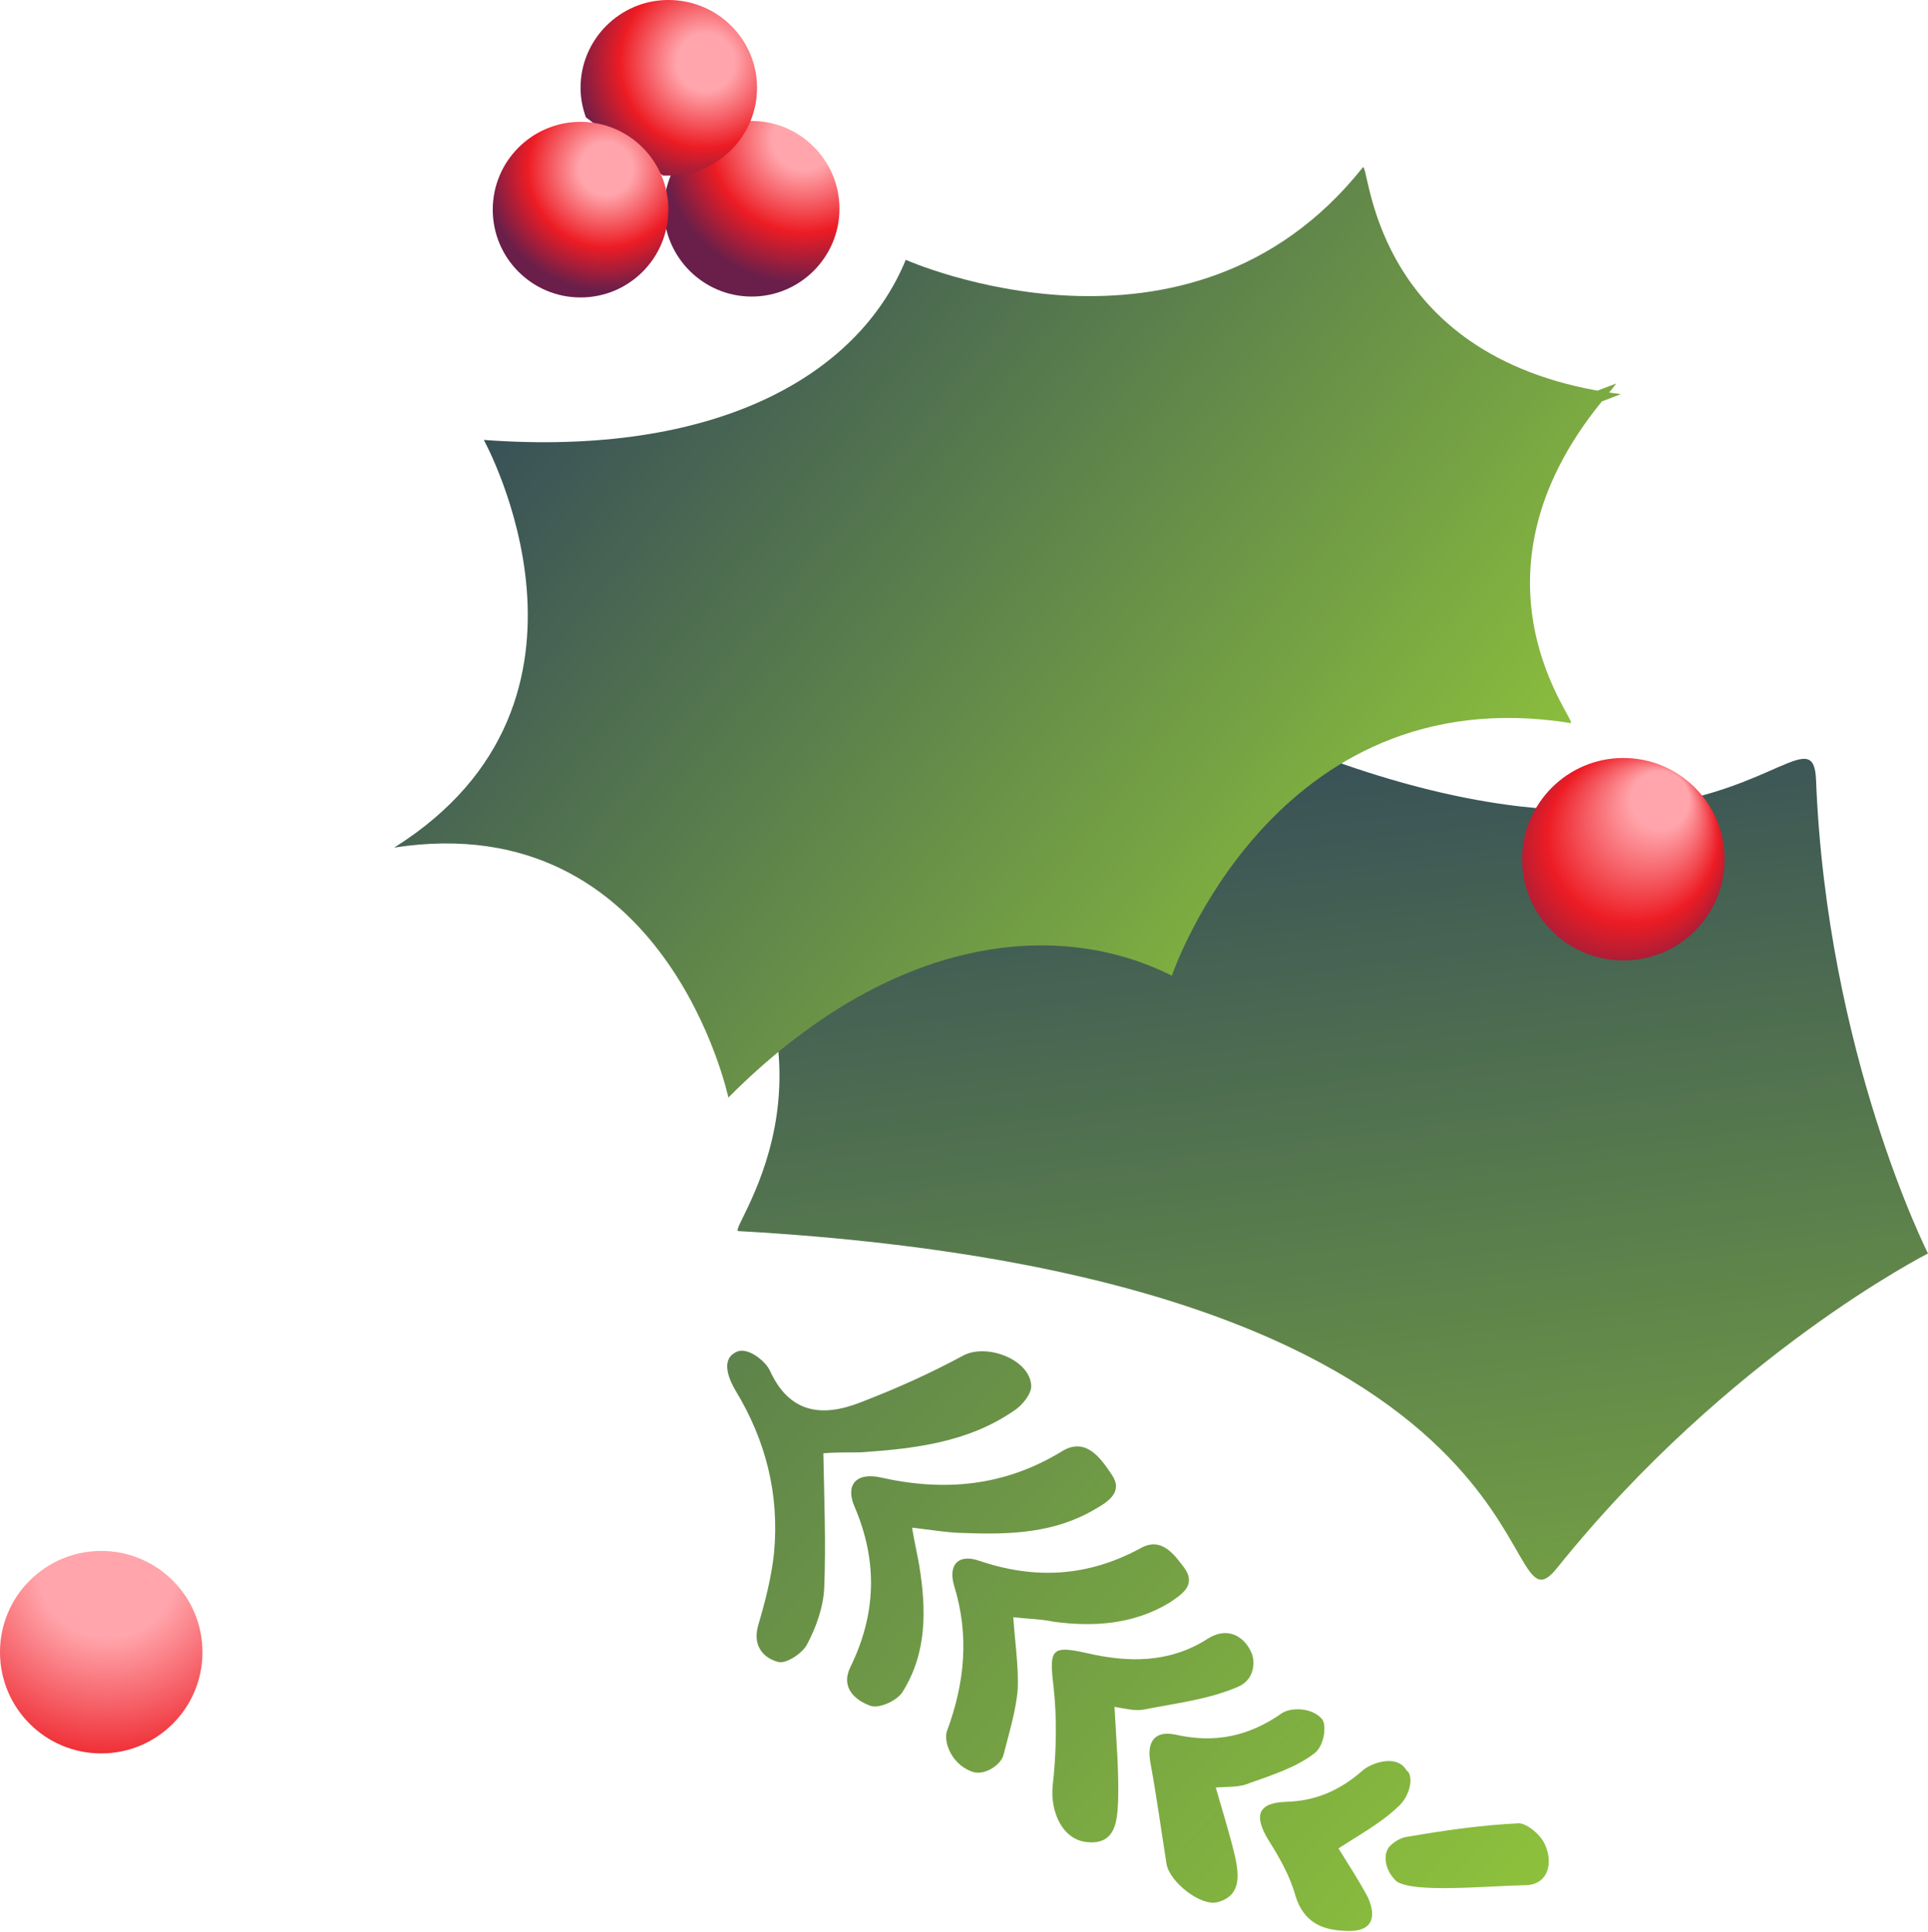
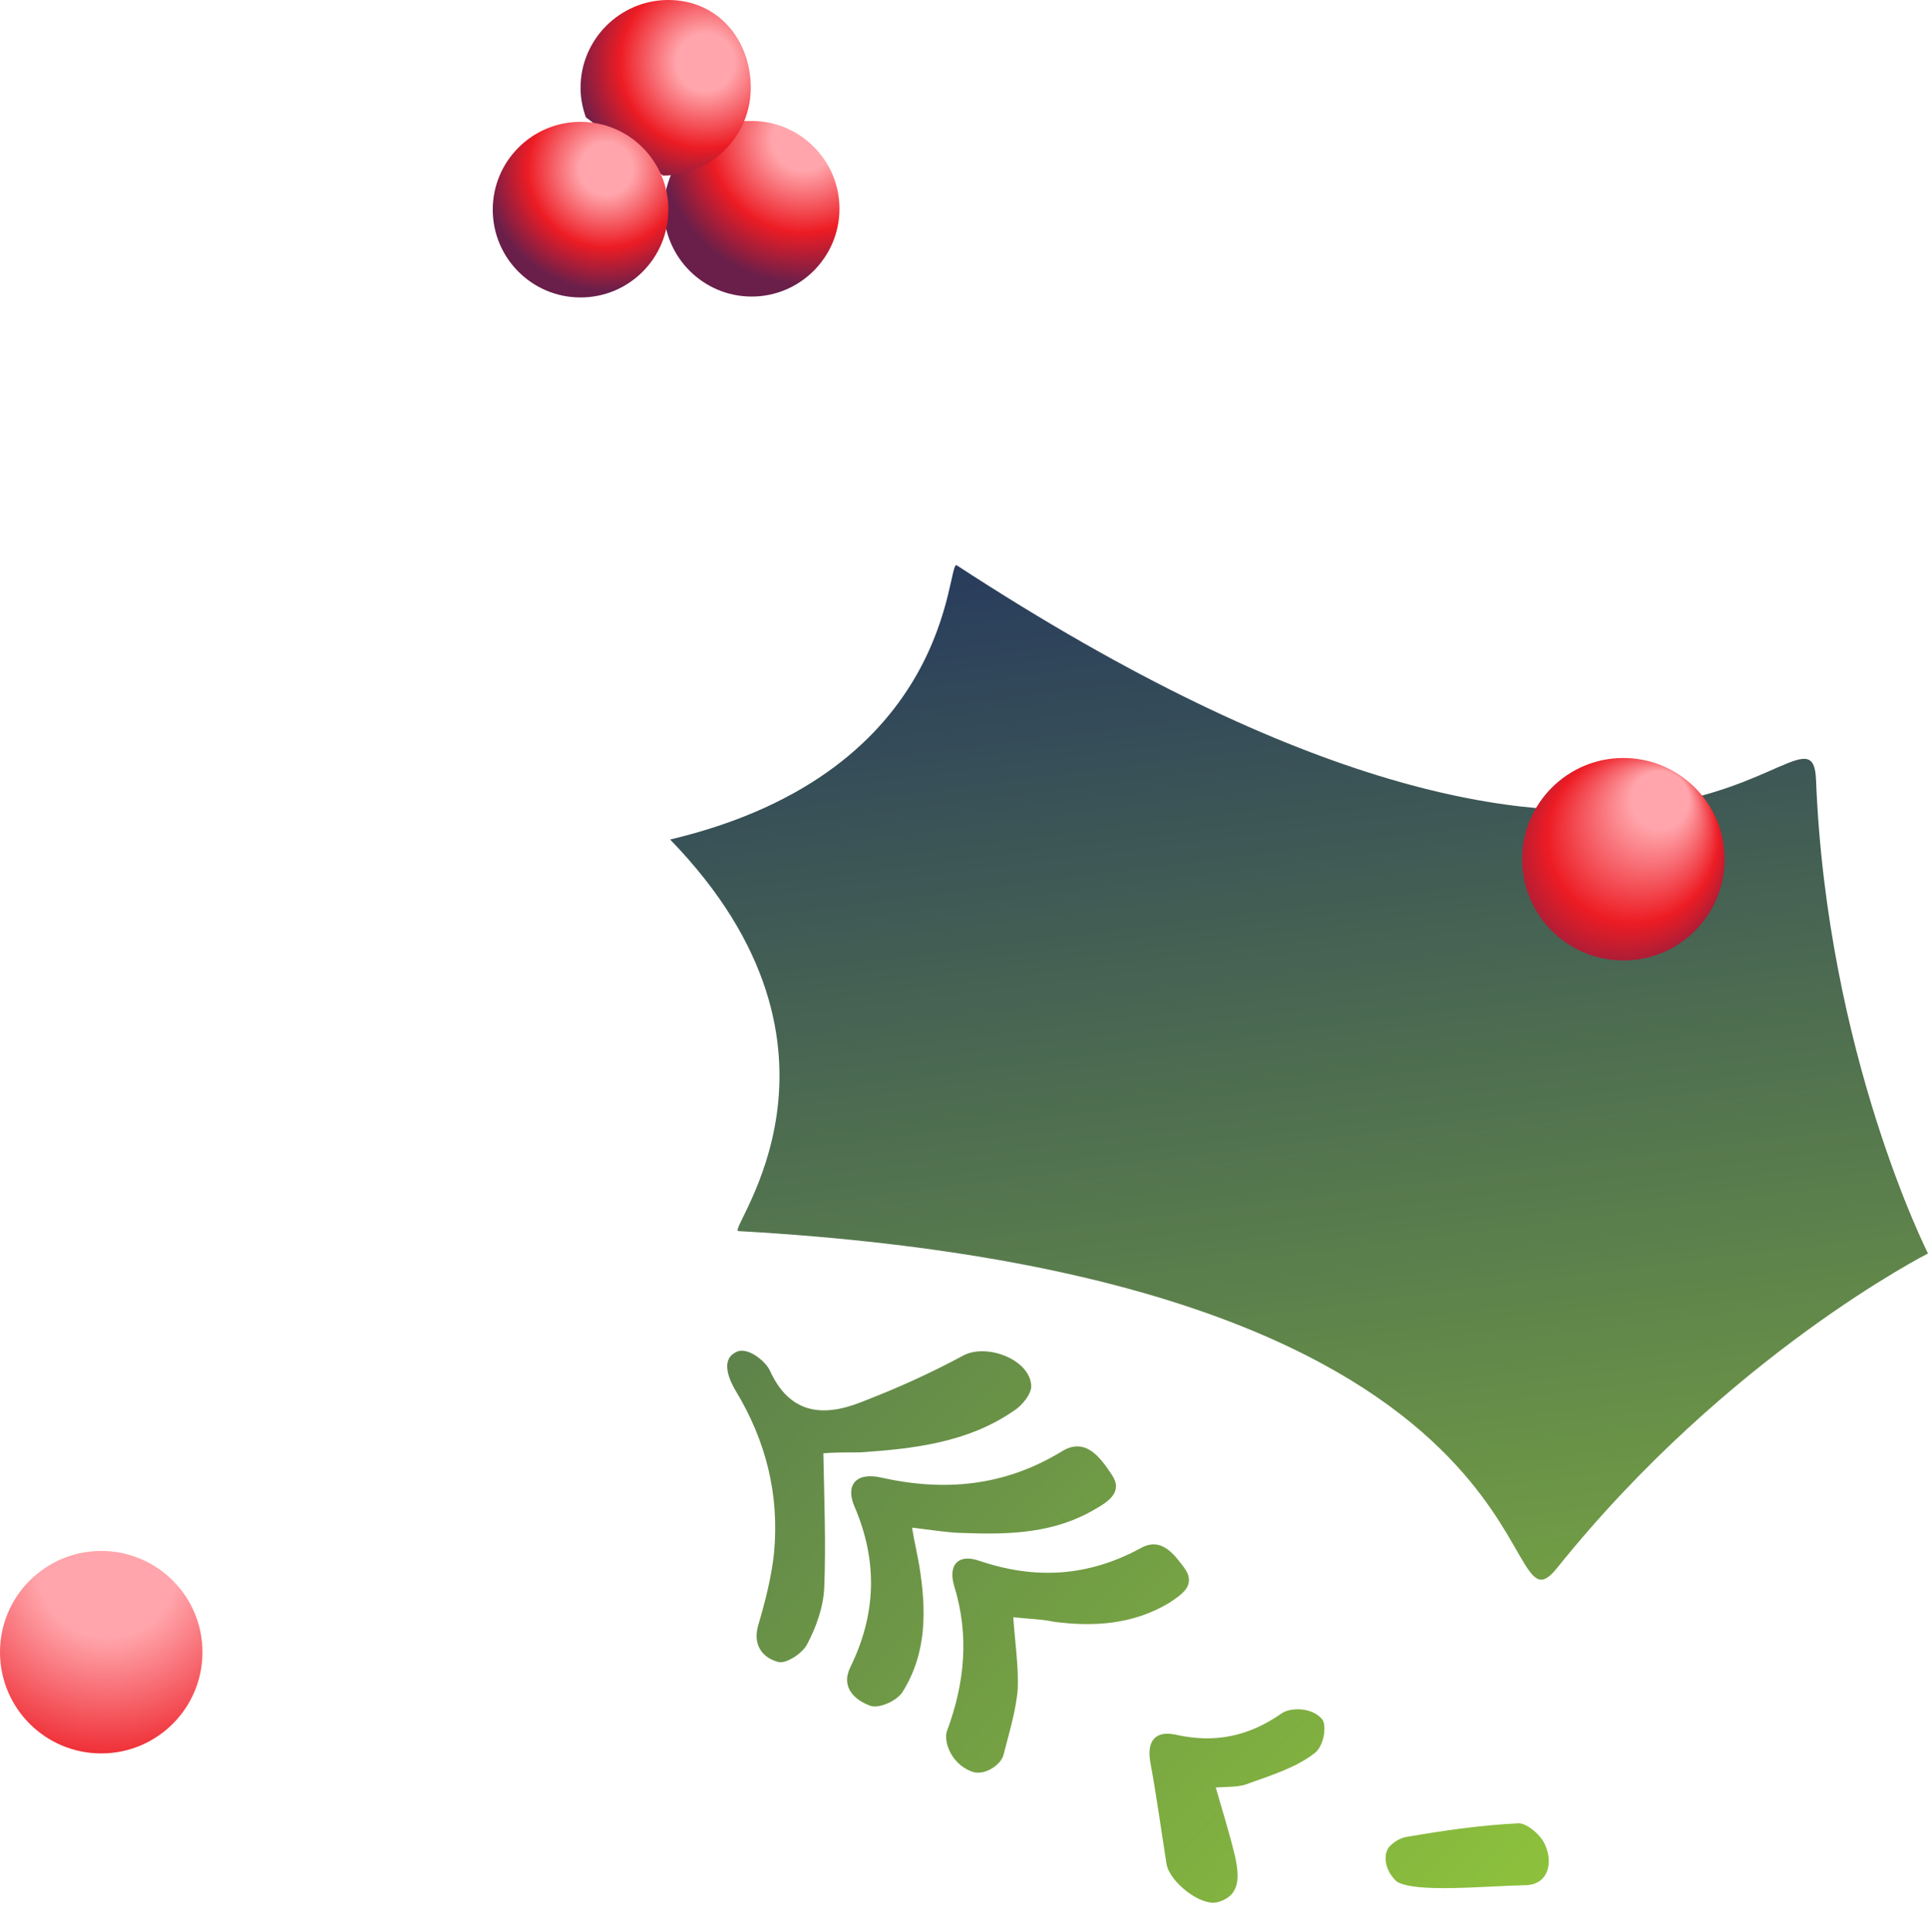
<svg xmlns="http://www.w3.org/2000/svg" version="1.1" id="Слой_1" x="0px" y="0px" viewBox="0 0 215.2 215.6" style="enable-background:new 0 0 215.2 215.6;" xml:space="preserve">
  <style type="text/css">
	.st0{fill:url(#SVGID_1_);}
	.st1{fill:url(#SVGID_2_);}
	.st2{opacity:0.38;}
	.st3{fill:#142163;}
	.st4{opacity:0.35;}
	.st5{fill:url(#SVGID_3_);}
	.st6{fill:url(#SVGID_4_);}
	.st7{fill:url(#SVGID_5_);}
	.st8{fill:url(#SVGID_6_);}
	.st9{fill:url(#SVGID_7_);}
	.st10{fill:url(#SVGID_8_);}
	.st11{fill:url(#SVGID_9_);}
	.st12{fill:url(#SVGID_10_);}
	.st13{fill:#FFFFFF;}
	.st14{fill:url(#SVGID_11_);}
	.st15{fill:url(#SVGID_12_);}
	.st16{fill:url(#SVGID_13_);}
	.st17{fill:url(#SVGID_14_);}
	.st18{fill:url(#SVGID_15_);}
	.st19{fill:url(#SVGID_16_);}
	.st20{fill:url(#SVGID_17_);}
	.st21{fill:url(#SVGID_18_);}
	.st22{fill:url(#SVGID_19_);}
	.st23{fill:url(#SVGID_20_);}
	.st24{fill:url(#SVGID_21_);}
	.st25{fill:url(#SVGID_22_);}
	.st26{fill:url(#SVGID_23_);}
	.st27{fill:url(#SVGID_24_);}
	.st28{fill:url(#SVGID_25_);}
	.st29{fill:url(#SVGID_26_);}
	.st30{fill:url(#SVGID_27_);}
	.st31{fill:url(#SVGID_28_);}
	.st32{fill:#CCCCCC;}
	.st33{fill:url(#SVGID_29_);}
	.st34{fill:url(#SVGID_30_);}
	.st35{fill:url(#SVGID_31_);}
	.st36{fill:url(#SVGID_32_);}
	.st37{fill:url(#SVGID_33_);}
	.st38{fill:url(#SVGID_34_);}
	.st39{fill:url(#SVGID_35_);}
	.st40{fill:url(#SVGID_36_);}
	.st41{fill:url(#SVGID_37_);}
	.st42{fill:url(#SVGID_38_);}
	.st43{fill:url(#SVGID_39_);}
	.st44{fill:url(#SVGID_40_);}
	.st45{fill:url(#SVGID_41_);}
	.st46{fill:url(#SVGID_42_);}
	.st47{fill:url(#SVGID_43_);}
	.st48{fill:url(#SVGID_44_);}
	.st49{fill:url(#SVGID_45_);}
	.st50{fill:#00A4FF;}
	.st51{fill:url(#SVGID_46_);}
	.st52{fill:url(#SVGID_47_);}
	.st53{fill:url(#SVGID_48_);}
	.st54{fill:url(#SVGID_49_);}
	.st55{fill:url(#SVGID_50_);}
	.st56{fill:url(#SVGID_51_);}
	.st57{fill:url(#SVGID_52_);}
	.st58{fill:url(#SVGID_53_);}
	.st59{fill:url(#SVGID_54_);}
	.st60{fill:url(#SVGID_55_);}
	.st61{fill:url(#SVGID_56_);}
	.st62{fill:url(#SVGID_57_);}
	.st63{fill:url(#SVGID_58_);}
	.st64{fill:url(#SVGID_59_);}
	.st65{fill:url(#SVGID_60_);}
	.st66{fill:url(#SVGID_61_);}
	.st67{fill:url(#SVGID_62_);}
	.st68{fill:url(#SVGID_63_);}
	.st69{fill:url(#SVGID_64_);}
	.st70{fill:url(#SVGID_65_);}
	.st71{fill:url(#SVGID_66_);}
	.st72{fill:url(#SVGID_67_);}
	.st73{fill:url(#SVGID_68_);}
	.st74{fill:url(#SVGID_69_);}
	.st75{fill:url(#SVGID_70_);}
	.st76{fill:url(#SVGID_72_);}
	.st77{opacity:0.43;fill:#1A171B;}
	.st78{fill:url(#SVGID_73_);}
	.st79{fill:url(#SVGID_74_);}
	.st80{fill:url(#SVGID_75_);}
	.st81{fill:url(#SVGID_76_);}
	.st82{opacity:0.38;fill:#353840;}
	.st83{clip-path:url(#SVGID_77_);}
	.st84{fill:url(#SVGID_78_);}
	.st85{fill:url(#SVGID_79_);}
	.st86{fill:url(#SVGID_80_);}
	.st87{fill:url(#SVGID_81_);}
	.st88{fill:url(#SVGID_82_);}
	.st89{fill:url(#SVGID_83_);}
	.st90{fill:url(#SVGID_84_);}
	.st91{fill:url(#SVGID_85_);}
	.st92{fill:url(#SVGID_86_);}
	.st93{fill:url(#SVGID_87_);}
	.st94{fill:url(#SVGID_88_);}
	.st95{fill:url(#SVGID_89_);}
	.st96{fill:url(#SVGID_90_);}
	.st97{fill:url(#SVGID_91_);}
	.st98{fill:url(#SVGID_92_);}
	.st99{fill:url(#SVGID_93_);}
	.st100{fill:url(#SVGID_94_);}
	.st101{fill:url(#SVGID_95_);}
	.st102{fill:url(#SVGID_96_);}
	.st103{fill:url(#SVGID_97_);}
	.st104{fill:url(#SVGID_98_);}
	.st105{fill:url(#SVGID_99_);}
	.st106{fill:url(#SVGID_100_);}
	.st107{fill:url(#SVGID_101_);}
	.st108{fill:url(#SVGID_102_);}
	.st109{fill:url(#SVGID_103_);}
	.st110{fill:url(#SVGID_104_);}
	.st111{fill:url(#SVGID_105_);}
	.st112{fill:url(#SVGID_106_);}
	.st113{fill:url(#SVGID_107_);}
	.st114{fill:url(#SVGID_108_);}
	.st115{fill:url(#SVGID_109_);}
	.st116{fill:url(#SVGID_110_);}
	.st117{fill:url(#SVGID_111_);}
	.st118{fill:url(#SVGID_112_);}
	.st119{fill:url(#SVGID_113_);}
	.st120{fill:url(#SVGID_114_);}
	.st121{fill:url(#SVGID_115_);}
	.st122{fill:url(#SVGID_116_);}
	.st123{fill:url(#SVGID_117_);}
	.st124{fill:url(#SVGID_118_);}
	.st125{fill:url(#SVGID_119_);}
	.st126{fill:url(#SVGID_120_);}
	.st127{fill:url(#SVGID_121_);}
	.st128{fill:url(#SVGID_122_);}
	.st129{fill:url(#SVGID_123_);}
	.st130{fill:url(#SVGID_124_);}
	.st131{fill:url(#SVGID_125_);}
	.st132{fill:url(#SVGID_126_);}
	.st133{fill:url(#SVGID_127_);}
	.st134{fill:url(#SVGID_128_);}
	.st135{fill:url(#SVGID_129_);}
	.st136{fill:url(#SVGID_130_);}
	.st137{fill:url(#SVGID_131_);}
	.st138{fill:none;stroke:url(#SVGID_132_);stroke-width:4;stroke-miterlimit:10;stroke-dasharray:12;}
	.st139{fill:none;stroke:url(#SVGID_133_);stroke-width:4;stroke-miterlimit:10;stroke-dasharray:12;}
	.st140{fill:none;stroke:url(#SVGID_134_);stroke-width:4;stroke-miterlimit:10;stroke-dasharray:12;}
	.st141{fill:none;stroke:url(#SVGID_135_);stroke-width:4;stroke-miterlimit:10;stroke-dasharray:12;}
	.st142{fill:none;stroke:url(#SVGID_136_);stroke-width:4;stroke-miterlimit:10;stroke-dasharray:12;}
	.st143{fill:none;stroke:url(#SVGID_137_);stroke-width:4;stroke-miterlimit:10;stroke-dasharray:12;}
	.st144{fill:none;stroke:url(#SVGID_138_);stroke-width:4;stroke-miterlimit:10;stroke-dasharray:12;}
	.st145{fill:none;stroke:url(#SVGID_139_);stroke-width:4;stroke-miterlimit:10;stroke-dasharray:12;}
	.st146{fill:none;stroke:url(#SVGID_140_);stroke-width:4;stroke-miterlimit:10;stroke-dasharray:12;}
	.st147{fill:none;stroke:url(#SVGID_141_);stroke-width:4;stroke-miterlimit:10;stroke-dasharray:12;}
	.st148{fill:none;stroke:url(#SVGID_142_);stroke-width:4;stroke-miterlimit:10;stroke-dasharray:12;}
	.st149{fill:none;stroke:url(#SVGID_143_);stroke-width:4;stroke-miterlimit:10;stroke-dasharray:12;}
	.st150{fill:none;stroke:url(#SVGID_144_);stroke-width:4;stroke-miterlimit:10;stroke-dasharray:12;}
	.st151{fill:none;stroke:url(#SVGID_145_);stroke-width:4;stroke-miterlimit:10;stroke-dasharray:12;}
	.st152{opacity:0.63;}
	.st153{fill:#353840;}
	.st154{fill:#008EBF;}
	.st155{fill:#60D6CE;}
	.st156{fill:#22B2A4;}
	.st157{fill:#FF6E84;}
	.st158{fill:#FFC602;}
	.st159{fill:#99D138;}
	.st160{fill:#C3B0DE;}
	.st161{fill:#7AB509;}
	.st162{fill:url(#SVGID_146_);}
	.st163{fill:url(#SVGID_147_);}
	.st164{fill:url(#SVGID_148_);}
	.st165{fill:url(#SVGID_149_);}
	.st166{opacity:0.29;fill:none;stroke:#1A171B;stroke-width:43.752;stroke-miterlimit:10;}
	.st167{fill:none;stroke:url(#SVGID_150_);stroke-width:27.691;stroke-miterlimit:10;}
	.st168{fill:none;stroke:url(#SVGID_151_);stroke-width:27.691;stroke-miterlimit:10;}
	.st169{fill:none;stroke:url(#SVGID_152_);stroke-width:27.691;stroke-miterlimit:10;}
	.st170{fill:none;stroke:url(#SVGID_153_);stroke-width:27.691;stroke-miterlimit:10;}
	.st171{fill:url(#SVGID_154_);stroke:url(#SVGID_155_);stroke-width:27.691;stroke-miterlimit:10;}
	.st172{fill:url(#SVGID_156_);stroke:url(#SVGID_157_);stroke-width:27.691;stroke-miterlimit:10;}
	.st173{fill:none;stroke:#0C9BEB;stroke-width:27.691;stroke-miterlimit:10;}
	.st174{fill:url(#SVGID_158_);stroke:url(#SVGID_159_);stroke-width:27.691;stroke-miterlimit:10;}
	.st175{fill:url(#SVGID_160_);stroke:url(#SVGID_161_);stroke-width:27.691;stroke-miterlimit:10;}
	.st176{fill:url(#SVGID_162_);stroke:url(#SVGID_163_);stroke-width:27.691;stroke-miterlimit:10;}
	.st177{fill:url(#SVGID_164_);stroke:url(#SVGID_165_);stroke-width:27.691;stroke-miterlimit:10;}
	.st178{opacity:0.29;fill:none;stroke:#1A171B;stroke-width:11.57;stroke-miterlimit:10;}
	.st179{opacity:0.29;fill:none;stroke:#1A171B;stroke-width:11.57;stroke-miterlimit:10;}
	.st180{fill:none;stroke:#1A171B;stroke-width:43.752;stroke-miterlimit:10;}
	.st181{fill:none;stroke:#1A171B;stroke-width:27.691;stroke-miterlimit:10;}
	.st182{fill:none;stroke:url(#SVGID_166_);stroke-width:27.691;stroke-miterlimit:10;}
	.st183{opacity:0.29;fill:none;stroke:#1A171B;stroke-width:14.507;stroke-miterlimit:10;}
	.st184{fill:none;stroke:url(#SVGID_167_);stroke-width:27.691;stroke-miterlimit:10;}
	.st185{fill:none;stroke:url(#SVGID_168_);stroke-width:27.691;stroke-miterlimit:10;}
	.st186{fill:none;stroke:url(#SVGID_169_);stroke-width:27.691;stroke-miterlimit:10;}
	.st187{fill:none;stroke:url(#SVGID_170_);stroke-width:27.691;stroke-miterlimit:10;}
	.st188{fill:none;stroke:url(#SVGID_171_);stroke-width:27.691;stroke-miterlimit:10;}
	.st189{fill:none;stroke:url(#SVGID_172_);stroke-width:27.691;stroke-miterlimit:10;}
	.st190{fill:none;stroke:url(#SVGID_173_);stroke-width:27.691;stroke-miterlimit:10;}
	.st191{fill:none;stroke:url(#SVGID_174_);stroke-width:27.691;stroke-miterlimit:10;}
	.st192{fill:none;stroke:url(#SVGID_175_);stroke-width:27.691;stroke-miterlimit:10;}
	.st193{fill:none;stroke:url(#SVGID_176_);stroke-width:27.691;stroke-miterlimit:10;}
	.st194{fill:none;stroke:url(#SVGID_177_);stroke-width:27.691;stroke-miterlimit:10;}
	.st195{fill:none;stroke:url(#SVGID_178_);stroke-width:27.691;stroke-miterlimit:10;}
	.st196{fill:none;stroke:url(#SVGID_179_);stroke-width:27.691;stroke-miterlimit:10;}
	.st197{fill:none;stroke:url(#SVGID_180_);stroke-width:27.691;stroke-miterlimit:10;}
	.st198{fill:none;stroke:url(#SVGID_181_);stroke-width:27.691;stroke-miterlimit:10;}
	.st199{fill:none;stroke:url(#SVGID_182_);stroke-width:27.691;stroke-miterlimit:10;}
	.st200{fill:none;stroke:url(#SVGID_183_);stroke-width:27.691;stroke-miterlimit:10;}
	.st201{fill:url(#SVGID_184_);stroke:url(#SVGID_185_);stroke-width:27.691;stroke-miterlimit:10;}
	.st202{fill:url(#SVGID_186_);stroke:url(#SVGID_187_);stroke-width:27.691;stroke-miterlimit:10;}
	.st203{fill:url(#SVGID_188_);stroke:url(#SVGID_189_);stroke-width:27.691;stroke-miterlimit:10;}
	.st204{fill:url(#SVGID_190_);stroke:url(#SVGID_191_);stroke-width:27.691;stroke-miterlimit:10;}
	.st205{fill:url(#SVGID_192_);stroke:url(#SVGID_193_);stroke-width:27.691;stroke-miterlimit:10;}
	.st206{fill:url(#SVGID_194_);stroke:url(#SVGID_195_);stroke-width:27.691;stroke-miterlimit:10;}
	.st207{fill:url(#SVGID_196_);stroke:url(#SVGID_197_);stroke-width:27.691;stroke-miterlimit:10;}
	.st208{fill:url(#SVGID_198_);stroke:url(#SVGID_199_);stroke-width:27.691;stroke-miterlimit:10;}
	.st209{fill:none;stroke:url(#SVGID_200_);stroke-width:27.691;stroke-miterlimit:10;}
	.st210{fill:none;stroke:url(#SVGID_201_);stroke-width:27.691;stroke-miterlimit:10;}
	.st211{fill:none;stroke:url(#SVGID_202_);stroke-width:27.691;stroke-miterlimit:10;}
	.st212{fill:none;stroke:url(#SVGID_203_);stroke-width:27.691;stroke-miterlimit:10;}
	.st213{fill:url(#SVGID_204_);stroke:url(#SVGID_205_);stroke-width:27.691;stroke-miterlimit:10;}
	.st214{fill:url(#SVGID_206_);stroke:url(#SVGID_207_);stroke-width:27.691;stroke-miterlimit:10;}
	.st215{fill:url(#SVGID_208_);stroke:url(#SVGID_209_);stroke-width:27.691;stroke-miterlimit:10;}
	.st216{fill:url(#SVGID_210_);stroke:url(#SVGID_211_);stroke-width:27.691;stroke-miterlimit:10;}
	.st217{fill:url(#SVGID_212_);stroke:url(#SVGID_213_);stroke-width:27.691;stroke-miterlimit:10;}
	.st218{fill:url(#SVGID_214_);stroke:url(#SVGID_215_);stroke-width:27.691;stroke-miterlimit:10;}
	.st219{fill:url(#SVGID_216_);stroke:url(#SVGID_217_);stroke-width:27.691;stroke-miterlimit:10;}
	.st220{fill:url(#SVGID_218_);stroke:url(#SVGID_219_);stroke-width:27.691;stroke-miterlimit:10;}
	.st221{fill:none;stroke:url(#SVGID_220_);stroke-width:27.691;stroke-miterlimit:10;}
	.st222{fill:none;stroke:url(#SVGID_221_);stroke-width:27.691;stroke-miterlimit:10;}
	.st223{fill:none;stroke:url(#SVGID_222_);stroke-width:27.691;stroke-miterlimit:10;}
	.st224{fill:none;stroke:url(#SVGID_223_);stroke-width:27.691;stroke-miterlimit:10;}
	.st225{fill:none;stroke:#1A171B;stroke-width:11.41;stroke-miterlimit:10;}
	.st226{opacity:0.54;fill:none;stroke:#FF0000;stroke-width:11.81;stroke-miterlimit:10;}
	.st227{fill:url(#SVGID_224_);}
	.st228{fill:url(#SVGID_225_);}
	.st229{fill:url(#SVGID_226_);}
	.st230{fill:url(#SVGID_227_);}
	.st231{fill:none;stroke:url(#SVGID_228_);stroke-width:27.691;stroke-miterlimit:10;}
	.st232{fill:url(#SVGID_229_);}
	.st233{fill:url(#SVGID_230_);}
	.st234{fill:url(#SVGID_231_);}
	.st235{fill:url(#SVGID_232_);}
	.st236{fill:url(#SVGID_233_);}
	.st237{fill:none;stroke:#00A4FF;stroke-width:11.57;stroke-miterlimit:10;}
	.st238{fill:url(#SVGID_234_);}
	.st239{fill:none;stroke:url(#SVGID_235_);stroke-width:43.752;stroke-miterlimit:10;}
	.st240{fill:url(#SVGID_236_);}
	.st241{fill:url(#SVGID_237_);}
	.st242{fill:url(#SVGID_238_);}
	.st243{fill:url(#SVGID_239_);}
	.st244{fill:none;stroke:url(#SVGID_240_);stroke-width:27.691;stroke-miterlimit:10;}
	.st245{fill:url(#SVGID_241_);}
	.st246{fill:url(#SVGID_242_);}
	.st247{fill:url(#SVGID_243_);}
	.st248{fill:url(#SVGID_244_);}
	.st249{fill:none;stroke:url(#SVGID_245_);stroke-width:43.752;stroke-miterlimit:10;}
	.st250{fill:url(#SVGID_246_);}
	.st251{fill:url(#SVGID_247_);}
	.st252{fill:url(#SVGID_248_);}
	.st253{fill:url(#SVGID_249_);}
	.st254{fill:none;stroke:url(#SVGID_250_);stroke-width:27.691;stroke-miterlimit:10;}
	.st255{fill:url(#SVGID_251_);}
	.st256{fill:none;stroke:url(#SVGID_252_);stroke-width:27.691;stroke-miterlimit:10;}
	.st257{fill:none;stroke:url(#SVGID_253_);stroke-width:27.691;stroke-miterlimit:10;}
	.st258{fill:none;stroke:url(#SVGID_254_);stroke-width:27.691;stroke-miterlimit:10;}
	.st259{fill:none;stroke:url(#SVGID_255_);stroke-width:27.691;stroke-miterlimit:10;}
	.st260{fill:url(#SVGID_256_);}
	.st261{fill:url(#SVGID_257_);}
	.st262{fill:url(#SVGID_258_);}
	.st263{fill:url(#SVGID_259_);}
	.st264{fill:url(#SVGID_260_);stroke:url(#SVGID_261_);stroke-width:2.549;stroke-miterlimit:10;}
	.st265{fill:url(#SVGID_262_);stroke:url(#SVGID_263_);stroke-width:2.549;stroke-miterlimit:10;}
	.st266{fill:none;stroke:#0C9BEB;stroke-width:2.549;stroke-miterlimit:10;}
	.st267{fill:none;stroke:url(#SVGID_264_);stroke-width:2.549;stroke-miterlimit:10;}
	.st268{fill:none;stroke:url(#SVGID_265_);stroke-width:2.549;stroke-miterlimit:10;}
	.st269{fill:none;stroke:url(#SVGID_266_);stroke-width:2.549;stroke-miterlimit:10;}
	.st270{fill:none;stroke:url(#SVGID_267_);stroke-width:2.549;stroke-miterlimit:10;}
	.st271{fill:none;stroke:url(#SVGID_268_);stroke-width:2.549;stroke-miterlimit:10;}
	.st272{fill:none;stroke:url(#SVGID_269_);stroke-width:2.549;stroke-miterlimit:10;}
	.st273{fill:none;stroke:url(#SVGID_270_);stroke-width:2.549;stroke-miterlimit:10;}
	.st274{fill:none;stroke:url(#SVGID_271_);stroke-width:2.549;stroke-miterlimit:10;}
	.st275{fill:none;stroke:url(#SVGID_272_);stroke-width:2.549;stroke-miterlimit:10;}
	.st276{fill:url(#SVGID_273_);}
	.st277{fill:url(#SVGID_274_);}
	.st278{fill:url(#SVGID_275_);}
	.st279{fill:url(#SVGID_276_);}
	.st280{fill:none;stroke:url(#SVGID_277_);stroke-width:2.549;stroke-miterlimit:10;}
	.st281{fill:url(#SVGID_278_);}
	.st282{fill:url(#SVGID_279_);}
	.st283{fill:url(#SVGID_280_);}
	.st284{fill:url(#SVGID_281_);}
	.st285{fill:none;stroke:url(#SVGID_282_);stroke-width:4.027;stroke-miterlimit:10;}
	.st286{fill:url(#SVGID_283_);}
	.st287{fill:url(#SVGID_284_);}
	.st288{fill:url(#SVGID_285_);}
	.st289{fill:url(#SVGID_286_);}
	.st290{fill:none;stroke:url(#SVGID_287_);stroke-width:2.549;stroke-miterlimit:10;}
	.st291{fill:#FF0000;}
	.st292{stroke:#000000;stroke-width:2;stroke-miterlimit:10;}
	.st293{fill:url(#SVGID_288_);}
	.st294{fill:url(#SVGID_289_);}
	.st295{fill:url(#SVGID_290_);}
	.st296{fill:url(#SVGID_291_);}
	.st297{fill:url(#SVGID_292_);}
	.st298{fill:url(#SVGID_293_);}
	.st299{fill:none;stroke:#142163;stroke-width:5.7;stroke-miterlimit:10;}
	.st300{fill:url(#SVGID_294_);}
	.st301{fill:url(#SVGID_295_);}
	.st302{fill:url(#SVGID_296_);}
	.st303{fill:url(#SVGID_297_);}
	.st304{fill:url(#SVGID_298_);}
	.st305{fill:url(#SVGID_299_);}
	.st306{fill:none;stroke:#000000;stroke-width:7.5;stroke-miterlimit:10;}
	.st307{fill:url(#SVGID_300_);}
	.st308{fill:url(#SVGID_301_);}
	.st309{fill:url(#SVGID_302_);}
	.st310{fill:url(#SVGID_303_);}
	.st311{fill:url(#SVGID_304_);}
	.st312{fill:url(#SVGID_305_);}
	.st313{fill:url(#SVGID_306_);}
	.st314{fill:url(#SVGID_307_);}
	.st315{fill:url(#SVGID_308_);}
	.st316{fill:url(#SVGID_309_);}
	.st317{fill:url(#SVGID_310_);}
	.st318{fill:url(#SVGID_311_);}
	.st319{fill:#F0F2F5;}
	.st320{fill:url(#SVGID_314_);}
	.st321{fill:url(#SVGID_315_);}
	.st322{fill:url(#SVGID_316_);}
	.st323{fill:url(#SVGID_317_);}
	.st324{fill:url(#SVGID_318_);}
	.st325{fill:url(#SVGID_319_);}
	.st326{fill:url(#SVGID_320_);}
	.st327{fill:url(#SVGID_321_);}
	.st328{fill:url(#SVGID_322_);}
	.st329{fill:url(#SVGID_323_);}
	.st330{fill:url(#SVGID_324_);}
	.st331{fill:url(#SVGID_325_);}
	.st332{fill:url(#SVGID_326_);}
	.st333{fill:url(#SVGID_327_);}
	.st334{fill:url(#SVGID_328_);}
	.st335{fill:url(#SVGID_329_);}
	.st336{fill:url(#SVGID_330_);}
	.st337{fill:url(#SVGID_331_);}
	.st338{fill:url(#SVGID_332_);}
	.st339{fill:url(#SVGID_333_);}
	.st340{fill:url(#SVGID_334_);}
	.st341{fill:url(#SVGID_335_);}
	.st342{fill:url(#SVGID_336_);}
	.st343{fill:url(#SVGID_337_);}
	.st344{fill:url(#SVGID_338_);}
	.st345{fill:url(#SVGID_339_);}
	.st346{fill:url(#SVGID_340_);}
	.st347{fill:url(#SVGID_341_);}
	.st348{fill:url(#SVGID_342_);}
	.st349{fill:url(#SVGID_343_);}
	.st350{fill:url(#SVGID_344_);}
	.st351{fill:url(#SVGID_345_);}
	.st352{fill:url(#SVGID_346_);}
	.st353{fill:url(#SVGID_347_);}
	.st354{fill:url(#SVGID_348_);}
	.st355{fill:url(#SVGID_349_);}
	.st356{fill:url(#SVGID_350_);}
	.st357{fill:url(#SVGID_351_);}
	.st358{fill:url(#SVGID_352_);}
	.st359{fill:url(#SVGID_353_);}
	.st360{fill:url(#SVGID_354_);}
	.st361{fill:url(#SVGID_355_);}
	.st362{fill:url(#SVGID_356_);}
	.st363{fill:url(#SVGID_357_);}
	.st364{fill:url(#SVGID_358_);}
	.st365{fill:none;stroke:#FFFFFF;stroke-width:6.396;stroke-miterlimit:10;stroke-dasharray:6,30;}
	.st366{fill:url(#SVGID_361_);}
	.st367{fill:url(#SVGID_362_);}
	.st368{fill:url(#SVGID_363_);}
	.st369{fill:url(#SVGID_364_);}
	.st370{fill:none;stroke:url(#SVGID_365_);stroke-width:18.106;stroke-miterlimit:10;}
	.st371{fill:url(#SVGID_366_);}
	.st372{fill:url(#SVGID_367_);}
	.st373{fill:url(#SVGID_368_);}
	.st374{fill:url(#SVGID_369_);}
	.st375{fill:url(#SVGID_370_);stroke:url(#SVGID_371_);stroke-width:14.284;stroke-miterlimit:10;}
	.st376{fill:url(#SVGID_372_);stroke:url(#SVGID_373_);stroke-width:14.284;stroke-miterlimit:10;}
	.st377{fill:none;stroke:#0C9BEB;stroke-width:14.284;stroke-miterlimit:10;}
	.st378{fill:url(#SVGID_374_);stroke:url(#SVGID_375_);stroke-width:24.099;stroke-miterlimit:10;}
	.st379{fill:url(#SVGID_376_);stroke:url(#SVGID_377_);stroke-width:24.099;stroke-miterlimit:10;}
	.st380{fill:none;stroke:#0C9BEB;stroke-width:24.099;stroke-miterlimit:10;}
	.st381{fill:url(#SVGID_378_);}
	.st382{fill:none;stroke:url(#SVGID_379_);stroke-width:27.691;stroke-miterlimit:10;}
	.st383{fill:none;stroke:url(#SVGID_380_);stroke-width:27.691;stroke-miterlimit:10;}
	.st384{fill:none;stroke:url(#SVGID_381_);stroke-width:27.691;stroke-miterlimit:10;}
	.st385{fill:none;stroke:url(#SVGID_382_);stroke-width:27.691;stroke-miterlimit:10;}
	.st386{fill:url(#SVGID_383_);stroke:url(#SVGID_384_);stroke-width:33.639;stroke-miterlimit:10;}
	.st387{fill:url(#SVGID_385_);stroke:url(#SVGID_386_);stroke-width:33.639;stroke-miterlimit:10;}
	.st388{fill:url(#SVGID_387_);stroke:url(#SVGID_388_);stroke-width:33.639;stroke-miterlimit:10;}
	.st389{fill:url(#SVGID_389_);stroke:url(#SVGID_390_);stroke-width:33.639;stroke-miterlimit:10;}
	.st390{fill:url(#SVGID_391_);stroke:url(#SVGID_392_);stroke-width:33.639;stroke-miterlimit:10;}
	.st391{fill:none;stroke:#1A171B;stroke-width:33.639;stroke-miterlimit:10;}
	.st392{fill:url(#SVGID_393_);stroke:url(#SVGID_394_);stroke-width:33.639;stroke-miterlimit:10;}
	.st393{fill:url(#SVGID_395_);stroke:url(#SVGID_396_);stroke-width:33.639;stroke-miterlimit:10;}
	.st394{fill:url(#SVGID_397_);stroke:url(#SVGID_398_);stroke-width:33.639;stroke-miterlimit:10;}
	.st395{fill:none;stroke:url(#SVGID_399_);stroke-width:33.639;stroke-miterlimit:10;}
	.st396{fill:none;stroke:url(#SVGID_400_);stroke-width:33.639;stroke-miterlimit:10;}
	.st397{fill:none;stroke:url(#SVGID_401_);stroke-width:33.639;stroke-miterlimit:10;}
	.st398{fill:none;stroke:url(#SVGID_402_);stroke-width:33.639;stroke-miterlimit:10;}
	.st399{fill:url(#SVGID_403_);}
	.st400{fill:url(#SVGID_404_);}
	.st401{fill:url(#SVGID_405_);}
	.st402{fill:url(#SVGID_406_);}
	.st403{fill:none;stroke:url(#SVGID_407_);stroke-width:36.461;stroke-miterlimit:10;}
	.st404{fill:url(#SVGID_408_);}
	.st405{fill:url(#SVGID_409_);}
	.st406{fill:url(#SVGID_410_);}
	.st407{fill:url(#SVGID_411_);}
	.st408{fill:none;stroke:url(#SVGID_412_);stroke-width:23.076;stroke-miterlimit:10;}
	.st409{fill:none;stroke:url(#SVGID_413_);stroke-width:31.135;stroke-miterlimit:10;}
	.st410{fill:none;stroke:url(#SVGID_414_);stroke-width:31.135;stroke-miterlimit:10;}
	.st411{fill:none;stroke:url(#SVGID_415_);stroke-width:31.135;stroke-miterlimit:10;}
	.st412{fill:none;stroke:url(#SVGID_416_);stroke-width:31.135;stroke-miterlimit:10;}
	.st413{fill:none;stroke:url(#SVGID_417_);stroke-width:31.135;stroke-miterlimit:10;}
	.st414{fill:none;stroke:url(#SVGID_418_);stroke-width:31.135;stroke-miterlimit:10;}
	.st415{fill:none;stroke:url(#SVGID_419_);stroke-width:31.135;stroke-miterlimit:10;}
	.st416{fill:none;stroke:url(#SVGID_420_);stroke-width:31.135;stroke-miterlimit:10;}
	.st417{fill:none;stroke:url(#SVGID_421_);stroke-width:31.135;stroke-miterlimit:10;}
	.st418{fill:url(#SVGID_422_);stroke:url(#SVGID_423_);stroke-width:27.691;stroke-miterlimit:10;}
	.st419{fill:url(#SVGID_424_);stroke:url(#SVGID_425_);stroke-width:27.691;stroke-miterlimit:10;}
	.st420{fill:url(#SVGID_426_);}
	.st421{fill:url(#SVGID_427_);}
	.st422{fill:url(#SVGID_428_);}
	.st423{fill:url(#SVGID_429_);}
	.st424{fill:none;stroke:url(#SVGID_430_);stroke-width:18.106;stroke-miterlimit:10;}
	.st425{fill:url(#SVGID_431_);}
	.st426{fill:url(#SVGID_432_);}
	.st427{fill:url(#SVGID_433_);}
	.st428{fill:url(#SVGID_434_);}
	.st429{fill:url(#SVGID_435_);stroke:url(#SVGID_436_);stroke-width:14.284;stroke-miterlimit:10;}
	.st430{fill:url(#SVGID_437_);stroke:url(#SVGID_438_);stroke-width:14.284;stroke-miterlimit:10;}
	.st431{fill:url(#SVGID_439_);stroke:url(#SVGID_440_);stroke-width:24.099;stroke-miterlimit:10;}
	.st432{fill:url(#SVGID_441_);stroke:url(#SVGID_442_);stroke-width:24.099;stroke-miterlimit:10;}
	.st433{fill:url(#SVGID_443_);}
	.st434{fill:none;stroke:url(#SVGID_444_);stroke-width:27.691;stroke-miterlimit:10;}
	.st435{fill:none;stroke:url(#SVGID_445_);stroke-width:27.691;stroke-miterlimit:10;}
	.st436{fill:none;stroke:url(#SVGID_446_);stroke-width:27.691;stroke-miterlimit:10;}
	.st437{fill:none;stroke:url(#SVGID_447_);stroke-width:27.691;stroke-miterlimit:10;}
	.st438{fill:url(#SVGID_448_);stroke:url(#SVGID_449_);stroke-width:33.639;stroke-miterlimit:10;}
	.st439{fill:url(#SVGID_450_);stroke:url(#SVGID_451_);stroke-width:33.639;stroke-miterlimit:10;}
	.st440{fill:url(#SVGID_452_);stroke:url(#SVGID_453_);stroke-width:33.639;stroke-miterlimit:10;}
	.st441{fill:url(#SVGID_454_);stroke:url(#SVGID_455_);stroke-width:33.639;stroke-miterlimit:10;}
	.st442{fill:url(#SVGID_456_);stroke:url(#SVGID_457_);stroke-width:33.639;stroke-miterlimit:10;}
	.st443{fill:url(#SVGID_458_);stroke:url(#SVGID_459_);stroke-width:33.639;stroke-miterlimit:10;}
	.st444{fill:url(#SVGID_460_);stroke:url(#SVGID_461_);stroke-width:33.639;stroke-miterlimit:10;}
	.st445{fill:url(#SVGID_462_);stroke:url(#SVGID_463_);stroke-width:33.639;stroke-miterlimit:10;}
	.st446{fill:none;stroke:url(#SVGID_464_);stroke-width:33.639;stroke-miterlimit:10;}
	.st447{fill:none;stroke:url(#SVGID_465_);stroke-width:33.639;stroke-miterlimit:10;}
	.st448{fill:none;stroke:url(#SVGID_466_);stroke-width:33.639;stroke-miterlimit:10;}
	.st449{fill:none;stroke:url(#SVGID_467_);stroke-width:33.639;stroke-miterlimit:10;}
	.st450{fill:url(#SVGID_468_);}
	.st451{fill:url(#SVGID_469_);}
	.st452{fill:url(#SVGID_470_);}
	.st453{fill:url(#SVGID_471_);}
	.st454{fill:none;stroke:url(#SVGID_472_);stroke-width:36.461;stroke-miterlimit:10;}
	.st455{fill:url(#SVGID_473_);}
	.st456{fill:url(#SVGID_474_);}
	.st457{fill:url(#SVGID_475_);}
	.st458{fill:url(#SVGID_476_);}
	.st459{fill:none;stroke:url(#SVGID_477_);stroke-width:23.076;stroke-miterlimit:10;}
	.st460{fill:none;stroke:url(#SVGID_478_);stroke-width:31.135;stroke-miterlimit:10;}
	.st461{fill:none;stroke:url(#SVGID_479_);stroke-width:31.135;stroke-miterlimit:10;}
	.st462{fill:none;stroke:url(#SVGID_480_);stroke-width:31.135;stroke-miterlimit:10;}
	.st463{fill:none;stroke:url(#SVGID_481_);stroke-width:31.135;stroke-miterlimit:10;}
	.st464{fill:none;stroke:url(#SVGID_482_);stroke-width:31.135;stroke-miterlimit:10;}
	.st465{fill:none;stroke:url(#SVGID_483_);stroke-width:31.135;stroke-miterlimit:10;}
	.st466{fill:none;stroke:url(#SVGID_484_);stroke-width:31.135;stroke-miterlimit:10;}
	.st467{fill:none;stroke:url(#SVGID_485_);stroke-width:31.135;stroke-miterlimit:10;}
	.st468{fill:none;stroke:url(#SVGID_486_);stroke-width:31.135;stroke-miterlimit:10;}
	.st469{fill:url(#SVGID_487_);stroke:url(#SVGID_488_);stroke-width:27.691;stroke-miterlimit:10;}
	.st470{fill:url(#SVGID_489_);stroke:url(#SVGID_490_);stroke-width:27.691;stroke-miterlimit:10;}
	.st471{fill:url(#SVGID_491_);}
	.st472{fill:url(#SVGID_492_);}
	.st473{fill:url(#SVGID_493_);}
	.st474{fill:url(#SVGID_494_);}
	.st475{fill:url(#SVGID_495_);}
	.st476{fill:url(#SVGID_496_);}
	.st477{fill:url(#SVGID_497_);}
	.st478{fill:url(#SVGID_498_);}
	.st479{fill:url(#SVGID_499_);}
	.st480{fill:url(#SVGID_500_);}
	.st481{fill:url(#SVGID_501_);}
	.st482{fill:url(#SVGID_502_);}
	.st483{fill:url(#SVGID_503_);}
	.st484{fill:url(#SVGID_504_);}
	.st485{fill:url(#SVGID_505_);}
	.st486{fill:url(#SVGID_506_);}
	.st487{fill:url(#SVGID_507_);}
	.st488{fill:url(#SVGID_508_);}
	.st489{fill:url(#SVGID_509_);}
	.st490{fill:url(#SVGID_510_);}
	.st491{fill:url(#SVGID_511_);}
	.st492{fill:url(#SVGID_512_);}
	.st493{fill:url(#SVGID_513_);}
	.st494{fill:url(#SVGID_514_);}
	.st495{fill:url(#SVGID_515_);}
	.st496{fill:url(#SVGID_516_);}
	.st497{fill:url(#SVGID_517_);}
	.st498{fill:url(#SVGID_518_);}
	.st499{fill:url(#SVGID_519_);}
	.st500{fill:url(#SVGID_520_);}
	.st501{fill:url(#SVGID_521_);}
	.st502{fill:url(#SVGID_522_);}
	.st503{fill:url(#SVGID_523_);}
	.st504{fill:url(#SVGID_524_);}
	.st505{fill:url(#SVGID_525_);}
	.st506{fill:url(#SVGID_526_);}
	.st507{fill:url(#SVGID_527_);}
	.st508{fill:url(#SVGID_528_);}
	.st509{fill:url(#SVGID_529_);}
	.st510{fill:url(#SVGID_530_);}
	.st511{fill:url(#SVGID_531_);}
	.st512{fill:url(#SVGID_532_);}
	.st513{fill:url(#SVGID_533_);}
	.st514{fill:url(#SVGID_534_);}
	.st515{fill:url(#SVGID_535_);}
	.st516{fill:url(#SVGID_536_);}
	.st517{fill:url(#SVGID_537_);}
	.st518{fill:url(#SVGID_538_);}
	.st519{fill:url(#SVGID_539_);}
	.st520{fill:url(#SVGID_540_);}
	.st521{fill:url(#SVGID_541_);}
	.st522{fill:url(#SVGID_542_);}
	.st523{fill:none;}
	.st524{fill:url(#SVGID_543_);}
	.st525{fill:none;stroke:#FFFFFF;stroke-width:8;stroke-linecap:round;stroke-miterlimit:10;}
	.st526{fill:url(#SVGID_544_);}
	.st527{fill:url(#SVGID_549_);}
	.st528{fill:url(#SVGID_550_);}
	.st529{fill:url(#SVGID_555_);}
	.st530{fill:url(#SVGID_556_);}
	.st531{fill:url(#SVGID_557_);}
	.st532{fill:url(#SVGID_558_);}
	.st533{fill:url(#SVGID_559_);}
	.st534{fill:url(#SVGID_560_);}
	.st535{fill:url(#SVGID_561_);}
	.st536{fill:url(#SVGID_562_);}
	.st537{fill:url(#SVGID_563_);}
	.st538{fill:url(#SVGID_564_);}
	.st539{fill:url(#SVGID_565_);}
	.st540{fill:url(#SVGID_566_);}
	.st541{fill:url(#SVGID_567_);}
	.st542{fill:url(#SVGID_568_);}
	.st543{fill:url(#SVGID_569_);}
	.st544{fill:url(#SVGID_570_);}
	.st545{fill:url(#SVGID_571_);}
	.st546{fill:url(#SVGID_572_);}
	.st547{fill:url(#SVGID_573_);}
	.st548{fill:url(#SVGID_574_);}
	.st549{fill:url(#SVGID_575_);}
	.st550{fill:url(#SVGID_576_);}
	.st551{fill:url(#SVGID_577_);}
	.st552{fill:url(#SVGID_578_);}
	.st553{fill:url(#SVGID_579_);}
	.st554{fill:url(#SVGID_580_);}
	.st555{fill:url(#SVGID_581_);}
	.st556{fill:url(#SVGID_582_);}
	.st557{fill:url(#SVGID_583_);}
	.st558{fill:url(#SVGID_584_);}
	.st559{fill:url(#SVGID_585_);}
	.st560{fill:url(#SVGID_586_);}
	.st561{fill:url(#SVGID_587_);}
	.st562{fill:url(#SVGID_588_);}
	.st563{fill:url(#SVGID_589_);}
	.st564{fill:url(#SVGID_590_);}
	.st565{fill:url(#SVGID_591_);}
	.st566{fill:url(#SVGID_592_);}
	.st567{fill:url(#SVGID_593_);}
	.st568{fill:url(#SVGID_594_);}
	.st569{fill:url(#SVGID_595_);}
	.st570{fill:url(#SVGID_596_);}
	.st571{fill:url(#SVGID_597_);}
	.st572{fill:url(#SVGID_598_);}
	.st573{fill:url(#SVGID_599_);}
	.st574{fill:url(#SVGID_600_);}
	.st575{fill:url(#SVGID_601_);}
	.st576{fill:url(#SVGID_602_);}
	.st577{fill:url(#SVGID_603_);}
	.st578{fill:url(#SVGID_604_);}
	.st579{fill:url(#SVGID_607_);}
	.st580{fill:url(#SVGID_612_);}
	.st581{fill:url(#SVGID_613_);}
	.st582{fill:url(#SVGID_614_);}
	.st583{fill:url(#SVGID_615_);}
	.st584{fill:url(#SVGID_616_);}
	.st585{fill:url(#SVGID_617_);}
	.st586{fill:url(#SVGID_618_);}
	.st587{fill:url(#SVGID_619_);}
	.st588{fill:url(#SVGID_620_);}
	.st589{fill:url(#SVGID_621_);}
	.st590{fill:url(#SVGID_622_);}
	.st591{fill:url(#SVGID_623_);}
	.st592{fill:url(#SVGID_624_);}
	.st593{fill:url(#SVGID_625_);}
	.st594{fill:url(#SVGID_626_);}
	.st595{fill:url(#SVGID_627_);}
	.st596{fill:url(#SVGID_628_);}
	.st597{fill:url(#SVGID_629_);}
	.st598{fill:url(#SVGID_630_);}
	.st599{fill:url(#SVGID_631_);}
	.st600{fill:url(#SVGID_632_);}
	.st601{fill:url(#SVGID_633_);}
	.st602{fill:url(#SVGID_634_);}
	.st603{fill:url(#SVGID_635_);}
	.st604{fill:url(#SVGID_636_);}
	.st605{fill:url(#SVGID_637_);}
	.st606{fill:url(#SVGID_638_);}
	.st607{fill:url(#SVGID_639_);}
	.st608{fill:url(#SVGID_640_);}
	.st609{fill:url(#SVGID_641_);}
	.st610{fill:url(#SVGID_642_);}
	.st611{fill:url(#SVGID_643_);}
	.st612{fill:url(#SVGID_644_);}
	.st613{fill:url(#SVGID_645_);}
	.st614{fill:url(#SVGID_646_);}
	.st615{fill:url(#SVGID_647_);}
	.st616{fill:url(#SVGID_648_);}
	.st617{fill:url(#SVGID_649_);}
	.st618{fill:url(#SVGID_650_);}
	.st619{fill:url(#SVGID_651_);}
	.st620{fill:url(#SVGID_652_);}
	.st621{fill:url(#SVGID_653_);}
	.st622{fill:url(#SVGID_654_);}
	.st623{fill:url(#SVGID_655_);}
	.st624{fill:url(#SVGID_656_);}
	.st625{fill:url(#SVGID_657_);}
	.st626{fill:url(#SVGID_658_);}
	.st627{fill:url(#SVGID_659_);}
	.st628{fill:url(#SVGID_660_);}
	.st629{fill:url(#SVGID_661_);}
	.st630{fill:url(#SVGID_662_);}
	.st631{fill:url(#SVGID_663_);}
	.st632{fill:url(#SVGID_664_);}
	.st633{fill:url(#SVGID_665_);}
	.st634{fill:url(#SVGID_666_);}
	.st635{fill:url(#SVGID_667_);}
	.st636{fill:url(#SVGID_668_);}
	.st637{fill:url(#SVGID_669_);}
	.st638{fill:url(#SVGID_670_);}
	.st639{fill:url(#SVGID_671_);}
	.st640{fill:url(#SVGID_672_);}
	.st641{fill:url(#SVGID_673_);}
	.st642{fill:url(#SVGID_674_);}
	.st643{fill:url(#SVGID_675_);}
	.st644{fill:url(#SVGID_676_);}
	.st645{fill:url(#SVGID_677_);}
	.st646{fill:url(#SVGID_678_);}
	.st647{fill:url(#SVGID_679_);}
	.st648{fill:url(#SVGID_680_);}
	.st649{fill:url(#SVGID_681_);}
	.st650{fill:url(#SVGID_682_);}
	.st651{fill:url(#SVGID_683_);}
	.st652{fill:url(#SVGID_684_);}
	.st653{fill:url(#SVGID_685_);}
	.st654{fill:url(#SVGID_686_);}
	.st655{fill:url(#SVGID_687_);}
	.st656{fill:url(#SVGID_688_);}
	.st657{fill:url(#SVGID_689_);}
	.st658{fill:url(#SVGID_690_);}
	.st659{fill:url(#SVGID_691_);}
	.st660{fill:url(#SVGID_692_);}
	.st661{fill:url(#SVGID_693_);}
	.st662{fill:url(#SVGID_694_);}
	.st663{fill:url(#SVGID_695_);}
	.st664{fill:url(#SVGID_696_);}
	.st665{fill:url(#SVGID_697_);}
	.st666{fill:url(#SVGID_698_);}
	.st667{fill:url(#SVGID_699_);}
	.st668{fill:url(#SVGID_700_);}
	.st669{fill:url(#SVGID_701_);}
	.st670{fill:url(#SVGID_702_);}
	.st671{fill:url(#SVGID_703_);}
	.st672{fill:url(#SVGID_704_);}
	.st673{fill:url(#SVGID_705_);}
	.st674{fill:url(#SVGID_706_);}
	.st675{fill:url(#SVGID_707_);}
	.st676{fill:url(#SVGID_708_);}
	.st677{fill:url(#SVGID_709_);}
	.st678{fill:url(#SVGID_710_);}
	.st679{fill:url(#SVGID_711_);}
	.st680{fill:url(#SVGID_712_);}
	.st681{fill:url(#SVGID_713_);}
	.st682{fill:url(#SVGID_714_);}
	.st683{fill:url(#SVGID_715_);}
	.st684{fill:url(#SVGID_716_);}
	.st685{fill:url(#SVGID_717_);}
	.st686{fill:url(#SVGID_718_);}
	.st687{fill:url(#SVGID_719_);}
	.st688{fill:url(#SVGID_720_);}
	.st689{fill:url(#SVGID_721_);}
	.st690{fill:url(#SVGID_722_);}
	.st691{fill:url(#SVGID_723_);}
	.st692{fill:url(#SVGID_724_);}
</style>
  <g>
    <g>
      <linearGradient id="SVGID_1_" gradientUnits="userSpaceOnUse" x1="1167.799" y1="-216.085" x2="962.403" y2="-289.555" gradientTransform="matrix(0.451 0.892 -0.892 0.451 -559.057 -701.923)">
        <stop offset="0" style="stop-color:#99D138" />
        <stop offset="1" style="stop-color:#142163" />
      </linearGradient>
      <path class="st0" d="M74.8,93.7c22.9,23.6,6.3,43.6,7.6,43.7c94.1,5.3,84.1,46.7,91.4,37.6c19.1-23.8,41.4-35.1,41.4-35.1l0,0    c0,0-11.3-22.3-12.5-52.9c-0.5-11.7-17,27.6-95.9-23.9C105.6,62.3,106.8,86.1,74.8,93.7L74.8,93.7z" />
    </g>
    <g>
      <linearGradient id="SVGID_2_" gradientUnits="userSpaceOnUse" x1="666.425" y1="173.611" x2="374.956" y2="96.922" gradientTransform="matrix(0.882 0.47 -0.47 0.882 -326.516 -223.978)">
        <stop offset="0" style="stop-color:#99D138" />
        <stop offset="1" style="stop-color:#142163" />
      </linearGradient>
      <path class="st1" d="M91.9,162.2c0.1,5.3,0.3,10.1,0.1,15c-0.1,2.2-0.9,4.4-1.9,6.3c-0.5,1-2.3,2.2-3.2,2c-1.6-0.4-2.9-1.7-2.3-4    c0.8-2.7,1.5-5.4,1.8-8.2c0.6-6.5-0.9-12.5-4.3-18.1c-0.6-1-1.7-3.3-0.1-4.2c1.3-0.9,3.4,0.9,3.9,1.9c2.2,4.9,5.9,5.3,10.2,3.6    c3.9-1.5,7.7-3.2,11.4-5.2c2.6-1.4,7.4,0.4,7.6,3.3c0.1,0.9-1,2.3-2,2.9c-5.1,3.5-11.1,4.2-17.1,4.6    C94.5,162.1,93,162.1,91.9,162.2z" />
      <linearGradient id="SVGID_3_" gradientUnits="userSpaceOnUse" x1="666.648" y1="172.764" x2="375.179" y2="96.075" gradientTransform="matrix(0.882 0.47 -0.47 0.882 -326.516 -223.978)">
        <stop offset="0" style="stop-color:#99D138" />
        <stop offset="1" style="stop-color:#142163" />
      </linearGradient>
      <path class="st5" d="M101.8,170.5c0.3,1.8,0.6,3,0.8,4.2c0.8,4.9,0.9,9.8-1.9,14.2c-0.6,0.9-2.5,1.8-3.5,1.5    c-1.7-0.6-3.4-2-2.3-4.3c2.9-5.9,3.1-11.8,0.5-17.9c-1.1-2.5,0.2-3.9,2.9-3.3c7.1,1.6,13.8,1,20.2-2.9c2.7-1.7,4.4,0.8,5.6,2.6    c1.3,1.9-0.4,3-1.8,3.8c-4.5,2.7-9.5,2.9-14.6,2.7C106.1,171.1,104.3,170.8,101.8,170.5z" />
      <linearGradient id="SVGID_4_" gradientUnits="userSpaceOnUse" x1="666.672" y1="172.672" x2="375.203" y2="95.984" gradientTransform="matrix(0.882 0.47 -0.47 0.882 -326.516 -223.978)">
        <stop offset="0" style="stop-color:#99D138" />
        <stop offset="1" style="stop-color:#142163" />
      </linearGradient>
      <path class="st6" d="M113.1,180.5c0.2,2.9,0.6,5.5,0.5,8c-0.2,2.5-1,5-1.6,7.4c-0.3,1.1-2.2,2.4-3.6,1.8c-2.3-0.9-3.1-3.4-2.7-4.5    c2-5.4,2.5-10.7,0.8-16.2c-0.7-2.4,0.5-3.6,2.8-2.8c6.2,2.1,12.1,1.8,18-1.4c2.3-1.3,3.7,0.6,4.9,2.2c1.4,2-0.4,3-1.7,3.9    c-4,2.4-8.4,2.7-12.9,2.1C116.2,180.7,114.9,180.7,113.1,180.5z" />
      <linearGradient id="SVGID_5_" gradientUnits="userSpaceOnUse" x1="667.249" y1="170.481" x2="375.779" y2="93.792" gradientTransform="matrix(0.882 0.47 -0.47 0.882 -326.516 -223.978)">
        <stop offset="0" style="stop-color:#99D138" />
        <stop offset="1" style="stop-color:#142163" />
      </linearGradient>
      <path class="st7" d="M135.7,199.5c0.8,2.8,1.6,5.3,2.2,7.9c0.4,2,0.6,4.2-2,4.9c-1.9,0.5-5.4-2.3-5.7-4.3    c-0.6-3.8-1.1-7.5-1.8-11.3c-0.4-2.2,0.4-3.6,2.8-3.1c4.4,1,8.2,0.2,11.9-2.4c0.9-0.6,3.2-0.7,4.4,0.6c0.6,0.5,0.4,3-0.8,3.9    c-2.1,1.6-4.7,2.4-7.2,3.3C138.4,199.5,137.1,199.4,135.7,199.5z" />
      <linearGradient id="SVGID_6_" gradientUnits="userSpaceOnUse" x1="668.427" y1="166.002" x2="376.958" y2="89.314" gradientTransform="matrix(0.882 0.47 -0.47 0.882 -326.516 -223.978)">
        <stop offset="0" style="stop-color:#99D138" />
        <stop offset="1" style="stop-color:#142163" />
      </linearGradient>
-       <path class="st8" d="M149.4,206.3c1.1,1.8,2.3,3.6,3.3,5.5c1.1,2.5,0.2,3.9-2.6,3.7c-2.6-0.1-4.6-1-5.5-3.9    c-0.6-2.2-1.8-4.3-3-6.2c-1.7-2.8-1.2-4.2,2-4.3c3.3-0.1,6-1.3,8.5-3.5c0.9-0.8,3.8-1.9,4.9,0c0.8,0.5,0.5,2.8-1,4.1    C154.1,203.5,151.7,204.8,149.4,206.3z" />
      <linearGradient id="SVGID_7_" gradientUnits="userSpaceOnUse" x1="670.255" y1="159.055" x2="378.786" y2="82.367" gradientTransform="matrix(0.882 0.47 -0.47 0.882 -326.516 -223.978)">
        <stop offset="0" style="stop-color:#99D138" />
        <stop offset="1" style="stop-color:#142163" />
      </linearGradient>
      <path class="st9" d="M155.9,210c-1.3-1.2-1.4-2.7-1.1-3.4c0.2-0.7,1.4-1.5,2.3-1.6c4.1-0.7,8.2-1.3,12.4-1.5c1,0,2.6,1.4,3,2.5    c0.8,1.8,0.4,4.2-2,4.4C165.6,210.5,158,211.3,155.9,210z" />
      <linearGradient id="SVGID_8_" gradientUnits="userSpaceOnUse" x1="666.748" y1="172.385" x2="375.279" y2="95.696" gradientTransform="matrix(0.882 0.47 -0.47 0.882 -326.516 -223.978)">
        <stop offset="0" style="stop-color:#99D138" />
        <stop offset="1" style="stop-color:#142163" />
      </linearGradient>
-       <path class="st10" d="M124.4,190.5c0.2,3.8,0.5,7.2,0.4,10.5c-0.1,2.1-0.2,4.9-3.4,4.6c-2.8-0.2-4.2-3.4-3.9-6.3    c0.4-3.6,0.5-7.4,0.1-11c-0.5-4.2-0.3-4.7,3.7-3.8c4.7,1.1,9.3,1.1,13.5-1.6c2.2-1.4,4.1-0.3,4.9,1.6c0.4,0.9,0.4,3-1.6,3.8    c-3.3,1.4-6.9,1.8-10.4,2.5C126.7,191,125.6,190.7,124.4,190.5z" />
    </g>
    <radialGradient id="SVGID_9_" cx="1105.975" cy="-543.508" r="15.918" fx="1097.587" fy="-553.449" gradientTransform="matrix(0.23 0.973 -0.973 0.23 -604.061 -853.498)" gradientUnits="userSpaceOnUse">
      <stop offset="0.204" style="stop-color:#FFA5AB" />
      <stop offset="0.599" style="stop-color:#ED1C24" />
      <stop offset="0.931" style="stop-color:#691F4A" />
    </radialGradient>
    <circle class="st11" cx="181.2" cy="95.9" r="11.3" />
    <radialGradient id="SVGID_10_" cx="981.601" cy="-88.297" r="38.17" gradientTransform="matrix(0.456 0.89 -0.89 0.456 -514.184 -658.337)" gradientUnits="userSpaceOnUse">
      <stop offset="0.204" style="stop-color:#FFA5AB" />
      <stop offset="0.599" style="stop-color:#ED1C24" />
      <stop offset="0.931" style="stop-color:#691F4A" />
    </radialGradient>
    <circle class="st12" cx="11.3" cy="184.4" r="11.3" />
    <g>
      <radialGradient id="SVGID_11_" cx="89.703" cy="15.553" r="17.316" gradientUnits="userSpaceOnUse">
        <stop offset="0.204" style="stop-color:#FFA5AB" />
        <stop offset="0.599" style="stop-color:#ED1C24" />
        <stop offset="0.931" style="stop-color:#691F4A" />
      </radialGradient>
      <path class="st14" d="M74.9,19.5c-0.5,1.2-0.8,2.5-0.8,3.8c0,5.4,4.4,9.8,9.8,9.8c5.4,0,9.8-4.4,9.8-9.8s-4.4-9.8-9.8-9.8    c-0.5,0-1,0-1.5,0.1" />
      <radialGradient id="SVGID_12_" cx="78.753" cy="6.954" r="15.939" gradientUnits="userSpaceOnUse">
        <stop offset="0.204" style="stop-color:#FFA5AB" />
        <stop offset="0.599" style="stop-color:#ED1C24" />
        <stop offset="0.931" style="stop-color:#691F4A" />
      </radialGradient>
-       <path class="st15" d="M74,19.6c0.2,0,0.4,0,0.7,0c5.4,0,9.8-4.4,9.8-9.8S80.1,0,74.6,0c-5.4,0-9.8,4.4-9.8,9.8    c0,1.1,0.2,2.2,0.6,3.3" />
+       <path class="st15" d="M74,19.6c5.4,0,9.8-4.4,9.8-9.8S80.1,0,74.6,0c-5.4,0-9.8,4.4-9.8,9.8    c0,1.1,0.2,2.2,0.6,3.3" />
      <radialGradient id="SVGID_13_" cx="67.676" cy="18.839" r="14.611" gradientUnits="userSpaceOnUse">
        <stop offset="0.204" style="stop-color:#FFA5AB" />
        <stop offset="0.599" style="stop-color:#ED1C24" />
        <stop offset="0.931" style="stop-color:#691F4A" />
      </radialGradient>
      <circle class="st16" cx="64.8" cy="23.4" r="9.8" />
    </g>
    <linearGradient id="SVGID_14_" gradientUnits="userSpaceOnUse" x1="503.151" y1="220.729" x2="309.069" y2="335.363" gradientTransform="matrix(0.349 0.937 -0.937 0.349 235.122 -406.346)">
      <stop offset="0.177" style="stop-color:#99D138" />
      <stop offset="1" style="stop-color:#142163" />
    </linearGradient>
-     <path class="st17" d="M130.8,108.9c0,0,11.3-33.5,44.5-28.2c1.1,0.2-12.9-15.8,3.5-35.9l2.1-0.8c-0.4-0.1-0.8-0.1-1.3-0.2   c0.3-0.3,0.5-0.6,0.8-1l-2.1,0.8c-25.6-4.6-25.4-25.8-26.2-24.9C132.7,43.1,101.1,29,101.1,29C95.7,42.1,79.7,51,54,49.1   c0,0,16.1,29.1-10,45.5c30.4-4.7,37.3,27.9,37.3,27.9C99.5,104.2,118.1,102.5,130.8,108.9z" />
  </g>
</svg>